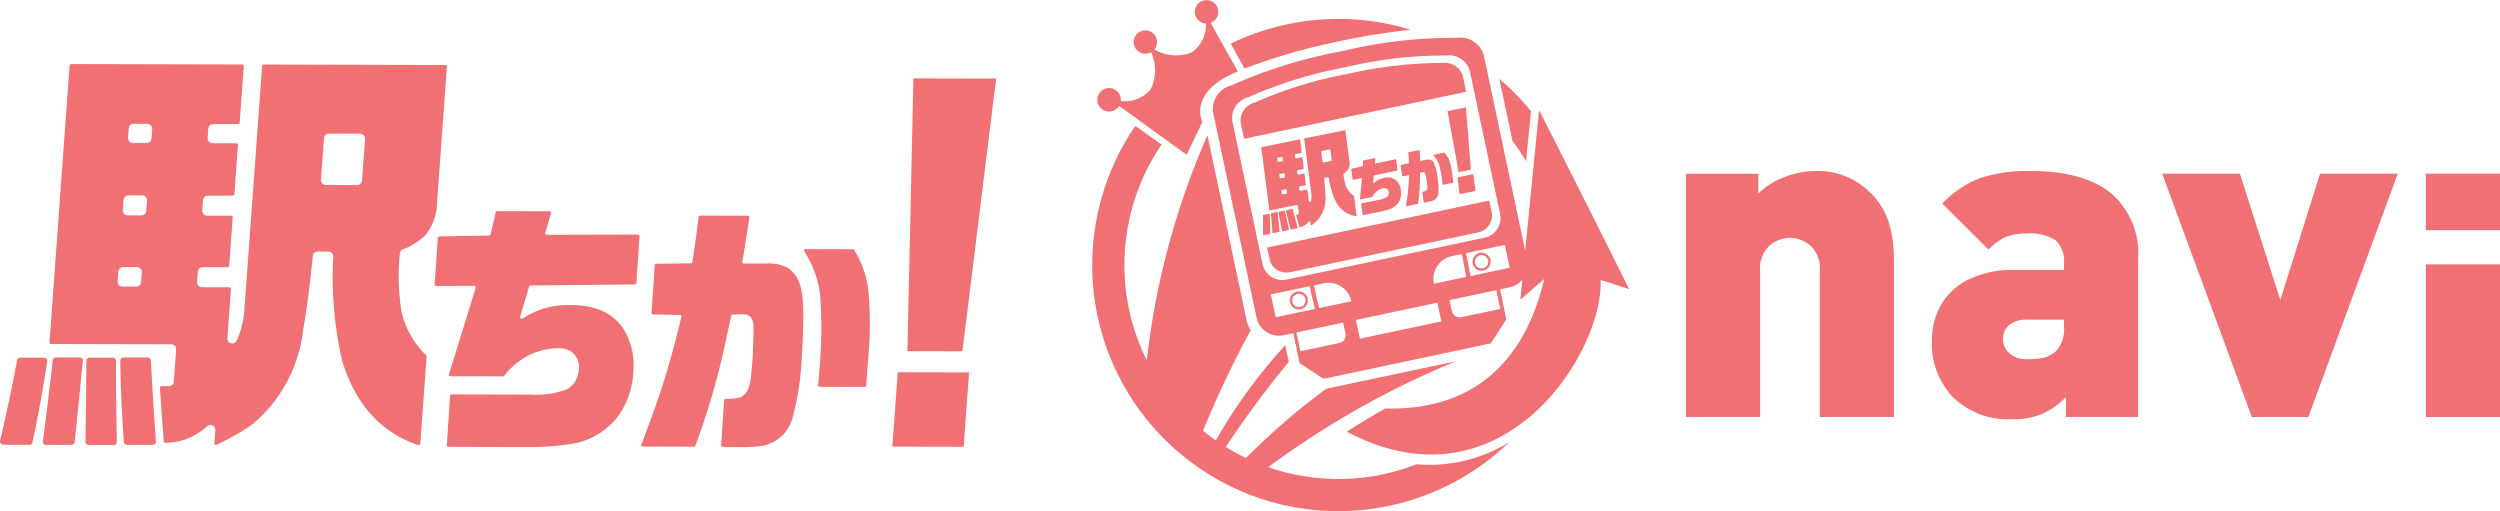
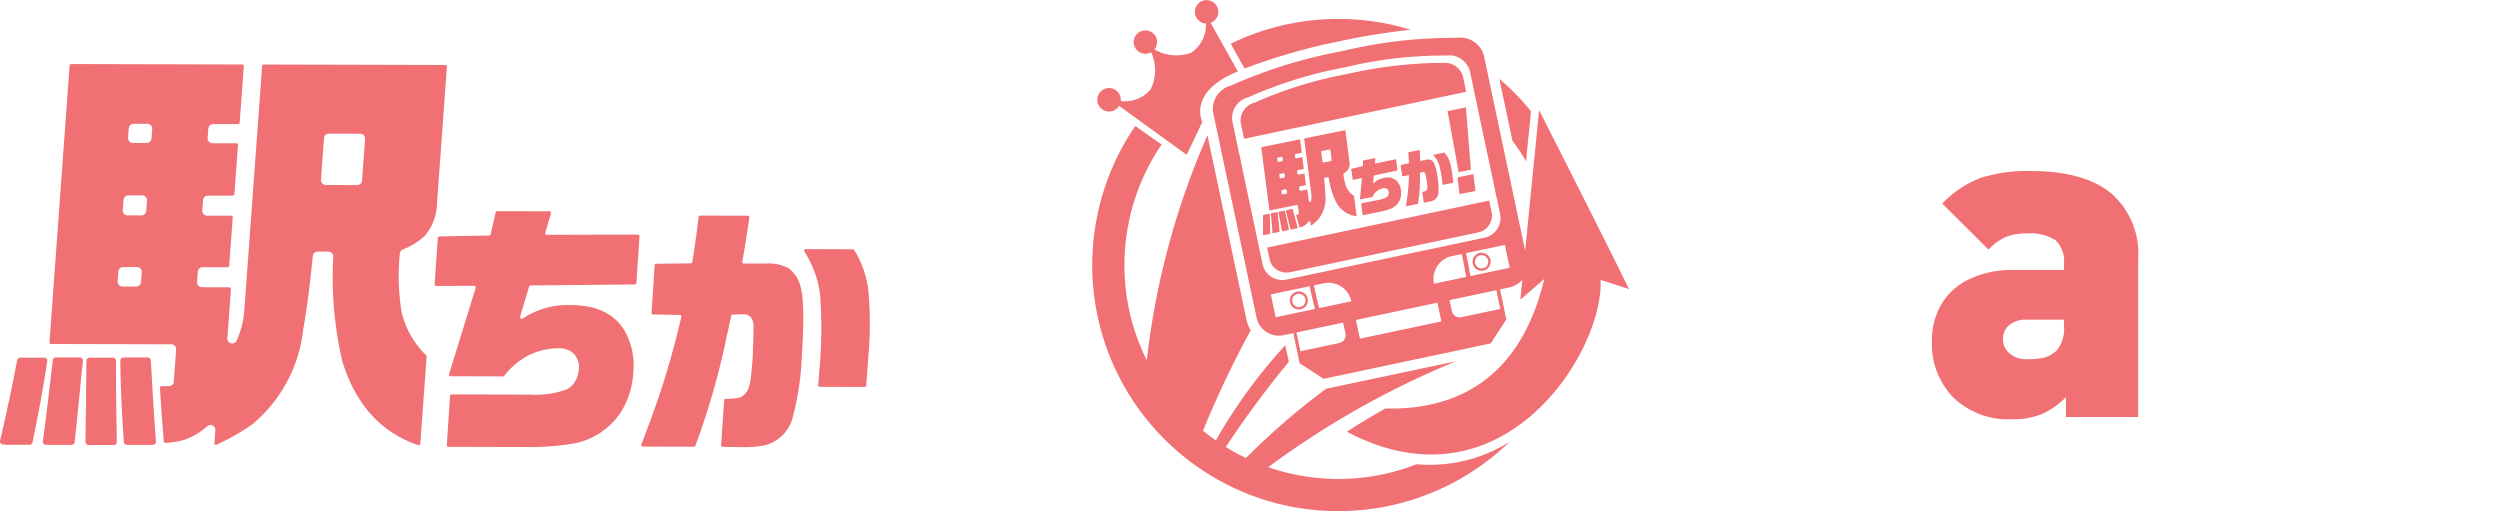
<svg xmlns="http://www.w3.org/2000/svg" width="201.685" height="41.238" viewBox="0 0 201.685 41.238">
  <g transform="translate(-368.885 -13.881)">
    <g transform="translate(326 13.881)">
      <path d="M33.9,11.351,32.844,6.369a18.983,18.983,0,0,1,2.547,2.6c-.1,1.353-.294,2.707-.379,4.064a16.945,16.945,0,0,0-1.114-1.68M12.288,5.531A49.374,49.374,0,0,1,19.98,3.32,55.193,55.193,0,0,1,25.689,2.4,19.912,19.912,0,0,0,11.171,3.525l1.094,1.954a.521.521,0,0,1,.024.052M1.993,8.756a.952.952,0,0,0,.174-.217l5.454,3.949L8.882,9.84s-1.23-2.428,2.869-4.074l-2.2-3.923a.945.945,0,1,0-.371.057A2.756,2.756,0,0,1,8.011,4.239a3.455,3.455,0,0,1-2.989-.252.944.944,0,1,0-.27.229A3.465,3.465,0,0,1,4.7,7.226a2.727,2.727,0,0,1-2.4.925.947.947,0,1,0-.305.6m24.168,28.7a17.223,17.223,0,0,1-6.306,1.189,17.427,17.427,0,0,1-2.4-.167h0q-.335-.046-.667-.107l-.085-.016c-.186-.035-.371-.072-.555-.112L16,38.207c-.166-.038-.33-.078-.494-.121l-.155-.041q-.585-.157-1.154-.356a70.437,70.437,0,0,1,15.143-8.542L18.871,31.362A56.83,56.83,0,0,0,12.4,36.951a17.224,17.224,0,0,1-1.625-.891,79.581,79.581,0,0,1,5.085-6.868l-.283-1.335h-.006a41.889,41.889,0,0,0-5.6,7.674q-.532-.371-1.032-.781a78.517,78.517,0,0,1,3.847-8.1,2.592,2.592,0,0,1-.338-.834l-3.153-14.9A62.665,62.665,0,0,0,4.4,29.066a17.174,17.174,0,0,1-.712-1.642c-.062-.166-.122-.334-.18-.5-.024-.071-.047-.142-.071-.214-.053-.163-.1-.328-.152-.494-.022-.075-.044-.151-.065-.226-.046-.166-.088-.334-.129-.5-.019-.075-.038-.149-.055-.225-.041-.178-.078-.358-.113-.539-.013-.065-.027-.13-.039-.2A17.274,17.274,0,0,1,5.606,11.645a.593.593,0,0,1-.113-.06L3.474,10.163A19.872,19.872,0,0,0,.783,26.911l0,0c.008.027.017.054.025.081.039.131.079.262.121.392.031.1.06.191.091.286.042.125.086.25.13.374.035.1.07.2.106.294.045.12.092.238.139.357.04.1.079.2.121.3s.1.226.146.339.089.2.136.305.1.216.153.323.1.207.15.309.107.207.16.309.108.207.164.31.111.2.168.3.117.206.177.307.117.193.176.288.125.2.189.3c.02.031.038.063.058.094v0a19.914,19.914,0,0,0,9.516,7.731l0,0q.518.2,1.05.371l.089.028c.209.067.419.13.631.189l.029.008c.214.06.429.116.646.169l.031.008c.224.054.448.1.674.15l.031.006a19.873,19.873,0,0,0,17.772-5.187A12.169,12.169,0,0,1,27.235,37.5c-.357,0-.715-.017-1.075-.047M41.01,22.588c.273,5.724-7.842,18.907-20.47,12.24,1.061-.693,2.231-1.381,3.1-1.875C28.624,33.087,34.4,31.2,36.47,22.5l-1.934,1.681.16-1.616a1.885,1.885,0,0,1-1.046.619l-.752.159.506,2.424-1.261,1.938L18.668,30.561,16.73,29.3l-.506-2.424-.764.162a1.845,1.845,0,0,1-2.2-1.4L9.75,9.069A1.961,1.961,0,0,1,11.2,6.9a39.5,39.5,0,0,1,8.952-2.772A38.429,38.429,0,0,1,29.39,3.052a1.987,1.987,0,0,1,2.2,1.4l3.336,15.767L36.047,8.909l.008-.016c.2.387,6.258,12.34,7.245,14.431-1.382-.47-2.289-.736-2.289-.736m-25.333-.032,15.959-3.377a1.618,1.618,0,0,0,1.271-1.9L30.459,5.707a1.743,1.743,0,0,0-1.932-1.225,33.741,33.741,0,0,0-8.105.944,34.619,34.619,0,0,0-7.854,2.432,1.719,1.719,0,0,0-1.27,1.9l2.448,11.57a1.618,1.618,0,0,0,1.932,1.224m11.891.338h0l2.594-.549c-.1-.619-.221-1.235-.351-1.849l-.792.167a1.882,1.882,0,0,0-1.452,2.231m-9.6,2.033c-.158-.607-.3-1.22-.428-1.833l-3.133.663.389,1.841Zm2.459,1.98-.186-.878-3.767.8.32,1.511,3.134-.663a.647.647,0,0,0,.5-.767m.478-2.6a1.882,1.882,0,0,0-2.231-1.452l-.792.167c.13.614.27,1.226.428,1.833Zm7.259,1.625-.32-1.511-6.57,1.39.32,1.511ZM32.6,23.412l-3.778.8.186.878a.648.648,0,0,0,.768.5l3.144-.665ZM33.678,21.6l-.39-1.841-3.133.663c.13.614.25,1.23.351,1.85Zm-4.041-5.935,1.283-.259-.176-1.357-1.283.259Zm-.974-6.7.895,4.924.99-.2-.4-5.025Zm-.428,5.665c.008.06.019.147.032.258a.027.027,0,0,0,.012.02.029.029,0,0,0,.022,0l.808-.163a.029.029,0,0,0,.023-.032c-.039-.312-.063-.49-.068-.536a6.7,6.7,0,0,0-.24-1.174,1.8,1.8,0,0,0-.405-.682.028.028,0,0,0-.026-.008l-.85.171a.029.029,0,0,0-.015.048,2.411,2.411,0,0,1,.169.2,1.807,1.807,0,0,1,.279.537,8.453,8.453,0,0,1,.261,1.359m-1.372.789a1.307,1.307,0,0,1-.208.057.029.029,0,0,0-.023.032l.111.817a.029.029,0,0,0,.012.02.03.03,0,0,0,.022.005l.36-.069.009,0a2.076,2.076,0,0,0,.357-.1.708.708,0,0,0,.425-.645,5.006,5.006,0,0,0-.058-1.081,4.305,4.305,0,0,0-.3-1.3A.563.563,0,0,0,27.3,12.9a.777.777,0,0,0-.423,0l-.393.079a.027.027,0,0,1-.024-.006.03.03,0,0,1-.011-.021c-.008-.281-.02-.558-.036-.821a.03.03,0,0,0-.011-.021.028.028,0,0,0-.023-.005l-.859.173a.029.029,0,0,0-.023.031c.025.276.043.557.053.835a.028.028,0,0,1-.023.029l-.619.134a.029.029,0,0,0-.023.032l.118.867a.031.031,0,0,0,.011.019.031.031,0,0,0,.023,0l.484-.089a.027.027,0,0,1,.024.006.031.031,0,0,1,.01.023c-.013.414-.037.8-.072,1.155-.027.3-.086.736-.178,1.286a.029.029,0,0,0,.009.025.028.028,0,0,0,.025.008l.919-.186a.029.029,0,0,0,.023-.023,13.6,13.6,0,0,0,.162-2.111q0-.139,0-.357a.028.028,0,0,1,.023-.028c.077-.019.135-.032.175-.04a.192.192,0,0,1,.148.013.264.264,0,0,1,.1.168c.006.024.037.2.1.539.03.239.045.385.047.449.009.185-.048.305-.17.356m-3.1.476a1.671,1.671,0,0,1-.633.225l-1.414.285a.03.03,0,0,0-.023.032l.123.9a.029.029,0,0,0,.012.02.03.03,0,0,0,.022,0l1.435-.29a4.851,4.851,0,0,0,.725-.2,1.326,1.326,0,0,0,.81-.76,1.533,1.533,0,0,0,.08-.77,1.287,1.287,0,0,0-.323-.73,1.069,1.069,0,0,0-1.059-.248,1.494,1.494,0,0,0-.809.42.03.03,0,0,1-.015.008.032.032,0,0,1-.018,0,.03.03,0,0,1-.017-.029l.052-.58a.028.028,0,0,1,.023-.025l1.87-.4a.029.029,0,0,0,.023-.032l-.116-.851a.028.028,0,0,0-.012-.02.031.031,0,0,0-.023,0l-1.637.339a.027.027,0,0,1-.024-.006.027.027,0,0,1-.01-.024l.031-.372a.026.026,0,0,0-.009-.024.03.03,0,0,0-.024-.007l-.942.191a.028.028,0,0,0-.023.027l-.008.411a.029.029,0,0,1-.023.028l-.893.2a.029.029,0,0,0-.022.032l.115.846a.028.028,0,0,0,.034.024l.682-.142a.028.028,0,0,1,.025.007.026.026,0,0,1,.009.024l-.16,1.65a.026.026,0,0,0,.009.024.029.029,0,0,0,.024.007l.944-.191a.026.026,0,0,0,.02-.015,1.334,1.334,0,0,1,.367-.461,1.26,1.26,0,0,1,.5-.233.417.417,0,0,1,.258.018.344.344,0,0,1,.192.289.483.483,0,0,1-.021.225.359.359,0,0,1-.126.181M29.9,6.128A1.531,1.531,0,0,0,28.21,5.084c-.009,0-.154-.008-.43-.008a36.191,36.191,0,0,0-7.245.9,33.212,33.212,0,0,0-7.425,2.3l-.016.007a1.494,1.494,0,0,0-1.114,1.636l.27,1.278,17.913-3.79ZM15.966,21.959,31.13,18.751a1.388,1.388,0,0,0,1.092-1.629l-.2-.94L14.109,19.972l.2.94a1.342,1.342,0,0,0,.6.86,1.414,1.414,0,0,0,1.057.187m-1.61-3.145c0-.5-.008-1.008-.034-1.515a.055.055,0,0,0-.022-.042.058.058,0,0,0-.046-.012l-.432.089a.057.057,0,0,0-.046.057c.008.5,0,1.013-.01,1.511a.058.058,0,0,0,.019.043.054.054,0,0,0,.044.016l.058-.005h.007l.416-.086a.057.057,0,0,0,.046-.056m17.769,2.153a.73.73,0,1,1-.865-.563.73.73,0,0,1,.865.563m-.189.04a.536.536,0,1,0-.413.636.536.536,0,0,0,.413-.636M17.382,24.087a.73.73,0,1,1-.865-.563.729.729,0,0,1,.865.563m-.189.04a.536.536,0,1,0-.413.636.536.536,0,0,0,.413-.636m-1.887-5.519a.057.057,0,0,0,.068.045l.451-.092a.053.053,0,0,0,.036-.024.056.056,0,0,0,.008-.044c-.034-.152-.082-.375-.148-.671l-.119-.562-.046-.221a.057.057,0,0,0-.068-.045l-.419.086a.058.058,0,0,0-.045.067q.05.262.145.745c.059.318.105.559.136.717m.757-.1.465-.095a.056.056,0,0,0,.037-.027.054.054,0,0,0,.006-.045c-.13-.463-.238-.858-.32-1.176l-.07-.262a.058.058,0,0,0-.067-.042l-.437.09a.056.056,0,0,0-.036.025.057.057,0,0,0-.008.043c.1.463.223.95.362,1.448a.057.057,0,0,0,.067.041m-1.77-1.561L13.637,11.9a.029.029,0,0,1,.023-.031l3.075-.621a.028.028,0,0,1,.034.024L16.9,12.3a.029.029,0,0,1-.023.032l-.449.09a.09.09,0,0,0-.071.1l.023.172a.089.089,0,0,0,.036.061.088.088,0,0,0,.069.014l.433-.087a.029.029,0,0,1,.023,0,.026.026,0,0,1,.011.02l.117.9a.028.028,0,0,1-.023.032l-.449.091a.089.089,0,0,0-.071.1l.024.188a.089.089,0,0,0,.106.076l.433-.087a.029.029,0,0,1,.023,0,.032.032,0,0,1,.012.02l.114.884a.029.029,0,0,1-.022.032l-.449.09a.09.09,0,0,0-.071.1l.024.188a.089.089,0,0,0,.037.061.085.085,0,0,0,.069.015l.494-.1a.028.028,0,0,1,.023,0,.029.029,0,0,1,.012.02l.116.9a.09.09,0,0,0,.085.078l.022,0a.09.09,0,0,0,.069-.067,1.623,1.623,0,0,0,.03-.549L17.1,11.2a.029.029,0,0,1,.023-.032l3.269-.661a.03.03,0,0,1,.022.005.027.027,0,0,1,.012.02l.323,2.493a.941.941,0,0,1-.1.638,1.246,1.246,0,0,1-.343.322.09.09,0,0,0-.038.085A4.071,4.071,0,0,0,20.5,15.1a1.636,1.636,0,0,0,.61.7.031.031,0,0,1,.012.02l.206,1.59a.029.029,0,0,1-.008.024.025.025,0,0,1-.014.008H21.3a2.176,2.176,0,0,1-1.679-1.24,6.874,6.874,0,0,1-.541-1.837.094.094,0,0,0-.038-.057.087.087,0,0,0-.067-.013l-.194.039a.09.09,0,0,0-.071.1c.058.57.091,1.026.1,1.353a2.632,2.632,0,0,1-.565,1.9,4.354,4.354,0,0,1-.566.5.026.026,0,0,1-.012.005.028.028,0,0,1-.017,0,.029.029,0,0,1-.018-.023l-.03-.237a.09.09,0,0,0-.065-.075.082.082,0,0,0-.041,0,.088.088,0,0,0-.052.032,1.249,1.249,0,0,1-.376.339,1.566,1.566,0,0,1-.317.118h0a.028.028,0,0,1-.033-.02c-.1-.358-.193-.678-.266-.95a.033.033,0,0,1,0-.023.03.03,0,0,1,.019-.013L16.6,17.3a.089.089,0,0,0,.07-.1l-.076-.586a.092.092,0,0,0-.036-.061.091.091,0,0,0-.07-.014l-2.163.437a.028.028,0,0,1-.022-.005.025.025,0,0,1-.012-.019m4.184-4.677.1.759a.088.088,0,0,0,.036.061.092.092,0,0,0,.07.015l.564-.114a.089.089,0,0,0,.071-.1l-.1-.758a.088.088,0,0,0-.106-.076l-.565.113a.09.09,0,0,0-.071.1m-2.888,3-.247.05a.089.089,0,0,0-.071.1l.023.18a.09.09,0,0,0,.037.061.087.087,0,0,0,.069.014l.248-.05a.09.09,0,0,0,.07-.1l-.023-.18a.089.089,0,0,0-.107-.076m-.169-1.305-.248.05a.09.09,0,0,0-.071.1l.025.188a.089.089,0,0,0,.036.061.092.092,0,0,0,.07.015l.247-.05a.089.089,0,0,0,.071-.1l-.024-.188a.088.088,0,0,0-.036-.061.09.09,0,0,0-.069-.015m-.488-1.156.022.172a.092.092,0,0,0,.037.061.09.09,0,0,0,.069.014l.247-.05a.09.09,0,0,0,.071-.1l-.022-.172a.089.089,0,0,0-.106-.076l-.248.05a.09.09,0,0,0-.071.1m.008,4.311a.058.058,0,0,0-.046-.01l-.429.088a.057.057,0,0,0-.046.061c.056.633.1,1.135.12,1.493a.055.055,0,0,0,.023.042.054.054,0,0,0,.046.01l.461-.094a.058.058,0,0,0,.046-.062c-.023-.235-.047-.476-.073-.725q-.046-.444-.078-.763a.057.057,0,0,0-.023-.041" transform="translate(131 0)" fill="#f17074" />
-       <path d="M198.375,40.628l.438-6,5.755.013-.438,6Zm1.7-29.709,6.675.016-2.722,22-4.437-.01Z" transform="translate(-83.502 -4.596)" fill="#f17074" />
      <path d="M77.817,32.7a.254.254,0,0,0-.192-.088H75.687a.251.251,0,0,0-.247.2c-.41,2.181-.871,4.37-1.374,6.5a.25.25,0,0,0,.039.2.246.246,0,0,0,.177.1l.255.03.029,0h1.87a.253.253,0,0,0,.247-.2c.452-2.145.854-4.351,1.192-6.559a.251.251,0,0,0-.057-.2m2.679-.088H78.567a.252.252,0,0,0-.25.224c-.318,2.775-.587,4.975-.8,6.539a.253.253,0,0,0,.25.286h2.068a.251.251,0,0,0,.25-.225q.163-1.547.326-3.187.191-1.955.335-3.359a.252.252,0,0,0-.25-.277m5.731.239a.252.252,0,0,0-.251-.239H84.014a.252.252,0,0,0-.251.255c.028,2.083.124,4.29.288,6.559a.252.252,0,0,0,.251.234h2.086a.251.251,0,0,0,.185-.08.254.254,0,0,0,.067-.19c-.155-2.109-.27-3.908-.342-5.349-.027-.439-.051-.835-.07-1.191m-2.811,1V32.86a.252.252,0,0,0-.252-.251H81.284a.253.253,0,0,0-.252.248c-.012.783-.021,1.894-.032,3.338-.024,1.42-.038,2.5-.043,3.208a.252.252,0,0,0,.252.254H83.23a.253.253,0,0,0,.251-.255q-.012-1.025-.046-3.023Zm23.027-4.985a17.978,17.978,0,0,1-.127-4.637.391.391,0,0,1,.237-.332,5.473,5.473,0,0,0,1.761-1.085,4.121,4.121,0,0,0,1-2.656l.8-11.026a.123.123,0,0,0-.032-.094A.129.129,0,0,0,109.994,9L95.331,8.962a.125.125,0,0,0-.125.116L93.761,28.9a7.221,7.221,0,0,1-.611,2.338.4.4,0,0,1-.356.227.38.38,0,0,1-.1-.013.394.394,0,0,1-.293-.409l.29-3.974a.126.126,0,0,0-.125-.134l-2.217-.006a.391.391,0,0,1-.39-.421l.06-.83a.394.394,0,0,1,.392-.364l2.013,0a.127.127,0,0,0,.126-.116l.284-3.906a.125.125,0,0,0-.125-.135l-1.94,0a.394.394,0,0,1-.391-.422l.06-.829a.4.4,0,0,1,.391-.364l2.014,0a.126.126,0,0,0,.126-.116l.29-3.976a.127.127,0,0,0-.034-.095.125.125,0,0,0-.092-.04L91.2,15.313a.393.393,0,0,1-.391-.421l.056-.76a.394.394,0,0,1,.39-.364l2.015,0a.126.126,0,0,0,.126-.117l.333-4.564A.125.125,0,0,0,93.692,9a.127.127,0,0,0-.092-.041L79.8,8.924a.126.126,0,0,0-.125.116L78.051,31.373a.126.126,0,0,0,.034.094.124.124,0,0,0,.092.041l9.7.024a.393.393,0,0,1,.392.421l-.19,2.592a.394.394,0,0,1-.391.364l-.6,0a.127.127,0,0,0-.091.039.128.128,0,0,0-.034.094c.076,1.242.18,2.7.309,4.329a.126.126,0,0,0,.125.116H87.4a6.839,6.839,0,0,0,1.467-.227,5.474,5.474,0,0,0,1.92-1.129.392.392,0,0,1,.644.329l-.077,1.052a.127.127,0,0,0,.126.135.129.129,0,0,0,.054-.013,18.864,18.864,0,0,0,2.879-1.642,11.586,11.586,0,0,0,4.106-7.669c.263-1.415.524-3.4.775-5.913a.39.39,0,0,1,.39-.353l.868,0a.393.393,0,0,1,.391.4,30.215,30.215,0,0,0,.715,8.387c1.054,3.506,3.12,5.8,6.142,6.825a.118.118,0,0,0,.04.007.12.12,0,0,0,.069-.021.125.125,0,0,0,.056-.1l.513-7.031a.125.125,0,0,0-.036-.1,7.212,7.212,0,0,1-2.005-3.565m-21-2.349a.393.393,0,0,1-.391.364l-1.11,0a.4.4,0,0,1-.287-.126.394.394,0,0,1-.1-.3l.057-.8A.394.394,0,0,1,84,25.3l1.11,0a.392.392,0,0,1,.39.421Zm.419-5.738a.394.394,0,0,1-.391.364l-1.11,0a.391.391,0,0,1-.39-.421l.06-.83a.394.394,0,0,1,.391-.364l1.11,0a.393.393,0,0,1,.391.421Zm.426-5.843a.394.394,0,0,1-.391.364l-1.111,0a.393.393,0,0,1-.39-.422l.056-.76a.4.4,0,0,1,.391-.364l1.11,0a.393.393,0,0,1,.391.421Zm16.982,3.394a.394.394,0,0,1-.391.364l-2.532-.006a.4.4,0,0,1-.288-.126.394.394,0,0,1-.1-.3l.245-3.353a.392.392,0,0,1,.39-.364l2.532.006a.393.393,0,0,1,.391.421Zm22.255,4.357-7.352.022a.122.122,0,0,1-.1-.05.126.126,0,0,1-.021-.111l.464-1.576a.127.127,0,0,0-.12-.162l-4.223-.01a.125.125,0,0,0-.123.1l-.4,1.766a.125.125,0,0,1-.121.1l-4.024.071a.128.128,0,0,0-.123.118l-.25,3.746a.125.125,0,0,0,.125.134l3.062-.012a.125.125,0,0,1,.1.052.121.121,0,0,1,.019.112l-2.149,6.968a.131.131,0,0,0,.019.112.127.127,0,0,0,.1.051l4.238.011a.126.126,0,0,0,.1-.047,5.859,5.859,0,0,1,1.985-1.664,5.546,5.546,0,0,1,2.362-.561,1.808,1.808,0,0,1,1.094.3,1.514,1.514,0,0,1,.571,1.413,2.1,2.1,0,0,1-.292.951,1.559,1.559,0,0,1-.7.667,7.333,7.333,0,0,1-2.923.411l-6.343-.017a.127.127,0,0,0-.126.118l-.265,3.978a.125.125,0,0,0,.034.094.124.124,0,0,0,.091.04l6.437.017a21.054,21.054,0,0,0,3.3-.225,5.839,5.839,0,0,0,4.162-2.558,6.744,6.744,0,0,0,1.024-3.246,5.663,5.663,0,0,0-.746-3.426c-.845-1.342-2.266-2-4.344-2a6.568,6.568,0,0,0-3.856,1.1.127.127,0,0,1-.073.023c-.026,0-.136-.111-.119-.162l.731-2.452a.125.125,0,0,1,.12-.09l8.41-.082a.126.126,0,0,0,.124-.118l.251-3.766a.124.124,0,0,0-.034-.094.128.128,0,0,0-.091-.04m12.134,2.7a3.4,3.4,0,0,0-1.822-.368l-1.763,0a.127.127,0,0,1-.1-.045.128.128,0,0,1-.028-.1c.214-1.218.4-2.419.569-3.571a.128.128,0,0,0-.029-.1.125.125,0,0,0-.094-.043l-3.853-.01a.126.126,0,0,0-.125.112c-.134,1.212-.306,2.437-.508,3.644a.128.128,0,0,1-.123.1L127,25.033a.126.126,0,0,0-.125.118l-.255,3.836a.125.125,0,0,0,.123.134l2.162.044a.124.124,0,0,1,.1.049.122.122,0,0,1,.023.106c-.418,1.774-.865,3.426-1.328,4.912-.383,1.282-1.021,3.093-1.9,5.382a.123.123,0,0,0,.014.116.124.124,0,0,0,.1.055l4.124.011a.126.126,0,0,0,.118-.08,59.9,59.9,0,0,0,2.557-8.949q.138-.6.338-1.534a.125.125,0,0,1,.118-.1c.35-.013.61-.02.79-.02a.877.877,0,0,1,.627.186,1.175,1.175,0,0,1,.263.81c.006.107-.013.874-.061,2.408-.084,1.052-.146,1.7-.191,1.972-.125.809-.477,1.274-1.047,1.383a5.834,5.834,0,0,1-.95.063.127.127,0,0,0-.124.118l-.241,3.62a.125.125,0,0,0,.123.134q1.239.021,1.613.022h.04a8.939,8.939,0,0,0,1.628-.122,3.108,3.108,0,0,0,2.4-2.4,22.071,22.071,0,0,0,.7-4.708c.206-3.082.156-5.062-.146-5.883a2.49,2.49,0,0,0-.937-1.327m5.315-1.466a.124.124,0,0,0-.1-.057l-3.815-.01a.126.126,0,0,0-.109.064.124.124,0,0,0,0,.128,10.289,10.289,0,0,1,.553.994,7.94,7.94,0,0,1,.725,2.559,36.785,36.785,0,0,1-.07,6.085c-.017.267-.049.646-.091,1.138a.126.126,0,0,0,.034.1.122.122,0,0,0,.091.041l3.625.01a.125.125,0,0,0,.125-.116q.155-2.065.175-2.369a29.39,29.39,0,0,0,0-5.267,7.92,7.92,0,0,0-1.143-3.295" transform="translate(-31.174 -3.757)" fill="#f17074" />
    </g>
    <g transform="translate(504.897 26.299)">
      <g transform="translate(0 1.382)">
-         <path d="M16.779,19.843H10.794V8.1a2.518,2.518,0,0,0-.775-2.111,2.638,2.638,0,0,0-1.63-.6A2.6,2.6,0,0,0,6.76,6a2.518,2.518,0,0,0-.775,2.1V19.843H0V.214H5.843v1.6A5.945,5.945,0,0,1,7.953.482,6.823,6.823,0,0,1,10.4,0a5.952,5.952,0,0,1,4.4,1.674,5.782,5.782,0,0,1,1.567,2.476,10.843,10.843,0,0,1,.41,3.135Z" transform="translate(0 0)" fill="#f17074" />
        <path d="M37.849,19.843H32.024v-1.6A6.791,6.791,0,0,1,30.1,19.6a6.127,6.127,0,0,1-2.458.419,6.352,6.352,0,0,1-4.7-1.746,6.209,6.209,0,0,1-1.728-4.595,5.768,5.768,0,0,1,.713-2.85,5.178,5.178,0,0,1,2.218-2.066,8.062,8.062,0,0,1,3.748-.783h3.973v-.5a2.293,2.293,0,0,0-.686-1.9,3.7,3.7,0,0,0-2.271-.543,4.455,4.455,0,0,0-1.755.285,4.7,4.7,0,0,0-1.38,1.016L22.049,2.618A8.563,8.563,0,0,1,25.14.553,12.446,12.446,0,0,1,29.21,0q4.239,0,6.439,1.773a6.441,6.441,0,0,1,2.2,5.335Zm-5.985-7.359v-.495H28.836a2.088,2.088,0,0,0-1.371.425,1.391,1.391,0,0,0-.516,1.134,1.5,1.5,0,0,0,.516,1.16,2.069,2.069,0,0,0,1.442.47,5.77,5.77,0,0,0,1.389-.134,2.264,2.264,0,0,0,1-.592,2.69,2.69,0,0,0,.57-1.967" transform="translate(-1.369 0)" fill="#f17074" />
-         <path d="M60.077.228,52.864,19.857H48.3L41.072.228h6.27L50.6,10.417,53.807.228Z" transform="translate(-2.651 -0.015)" fill="#f17074" />
-         <path d="M69.792,4.78H63.808V.221h5.984Zm0,15.077H63.808V7.543h5.984Z" transform="translate(-4.119 -0.014)" fill="#f17074" />
      </g>
    </g>
  </g>
</svg>